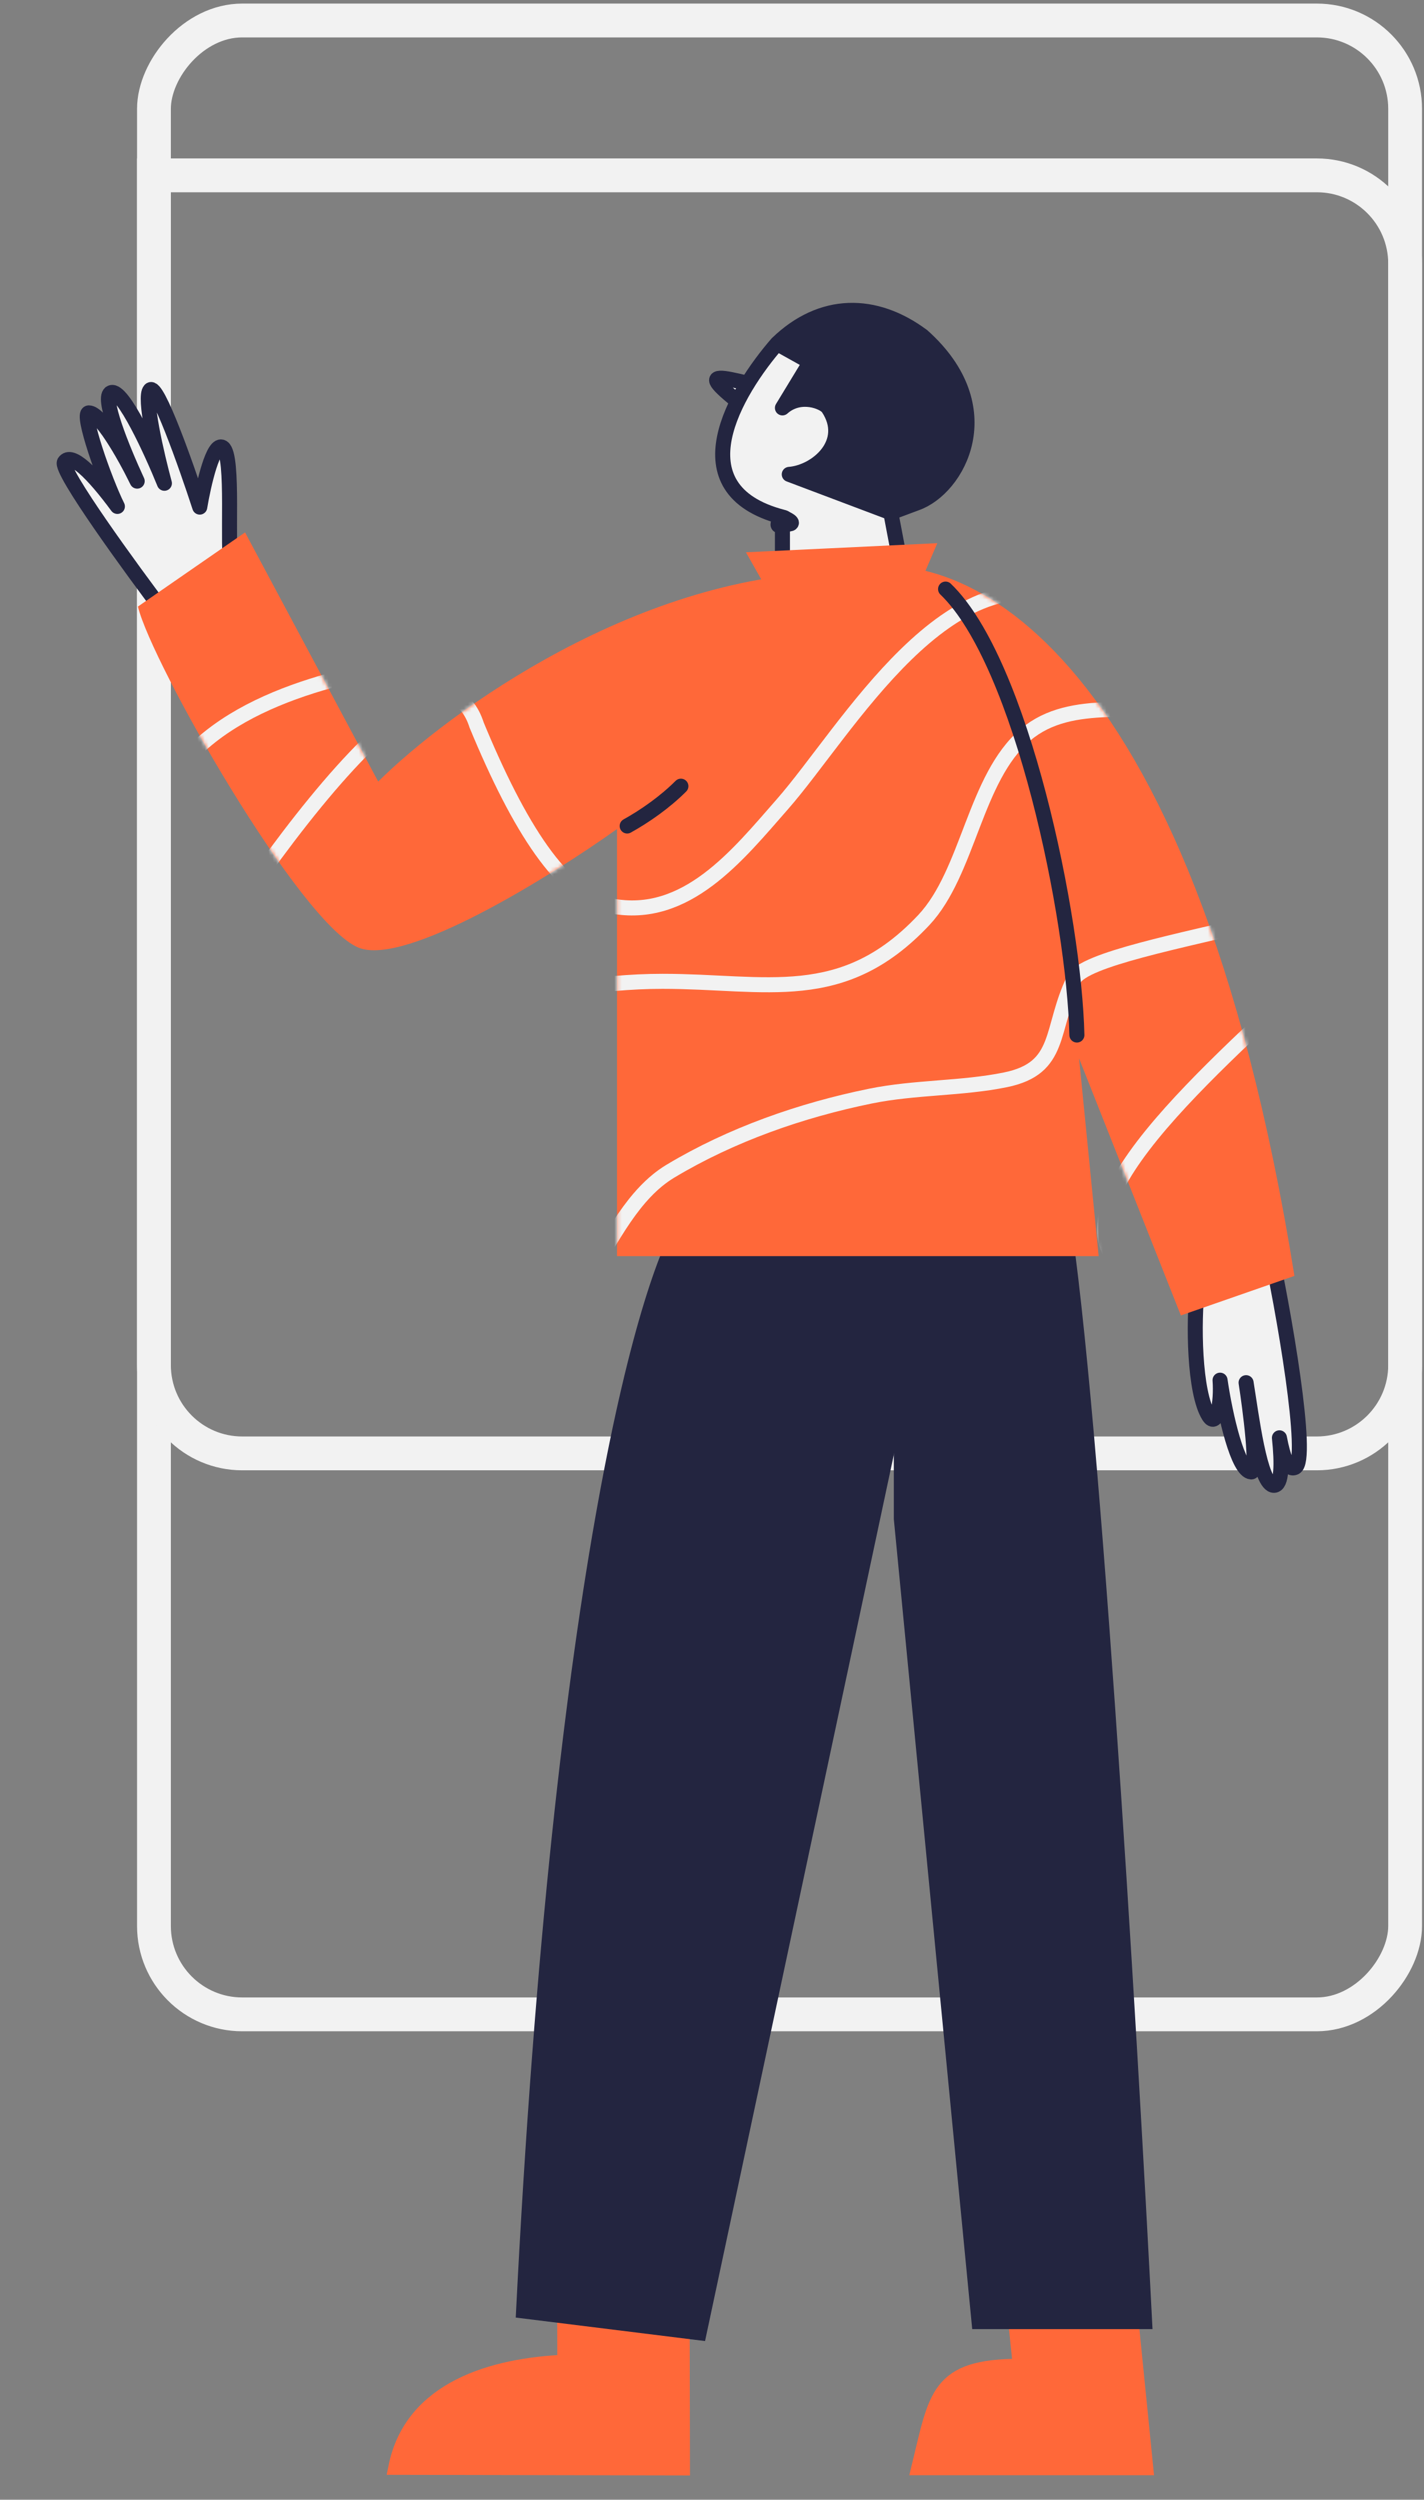
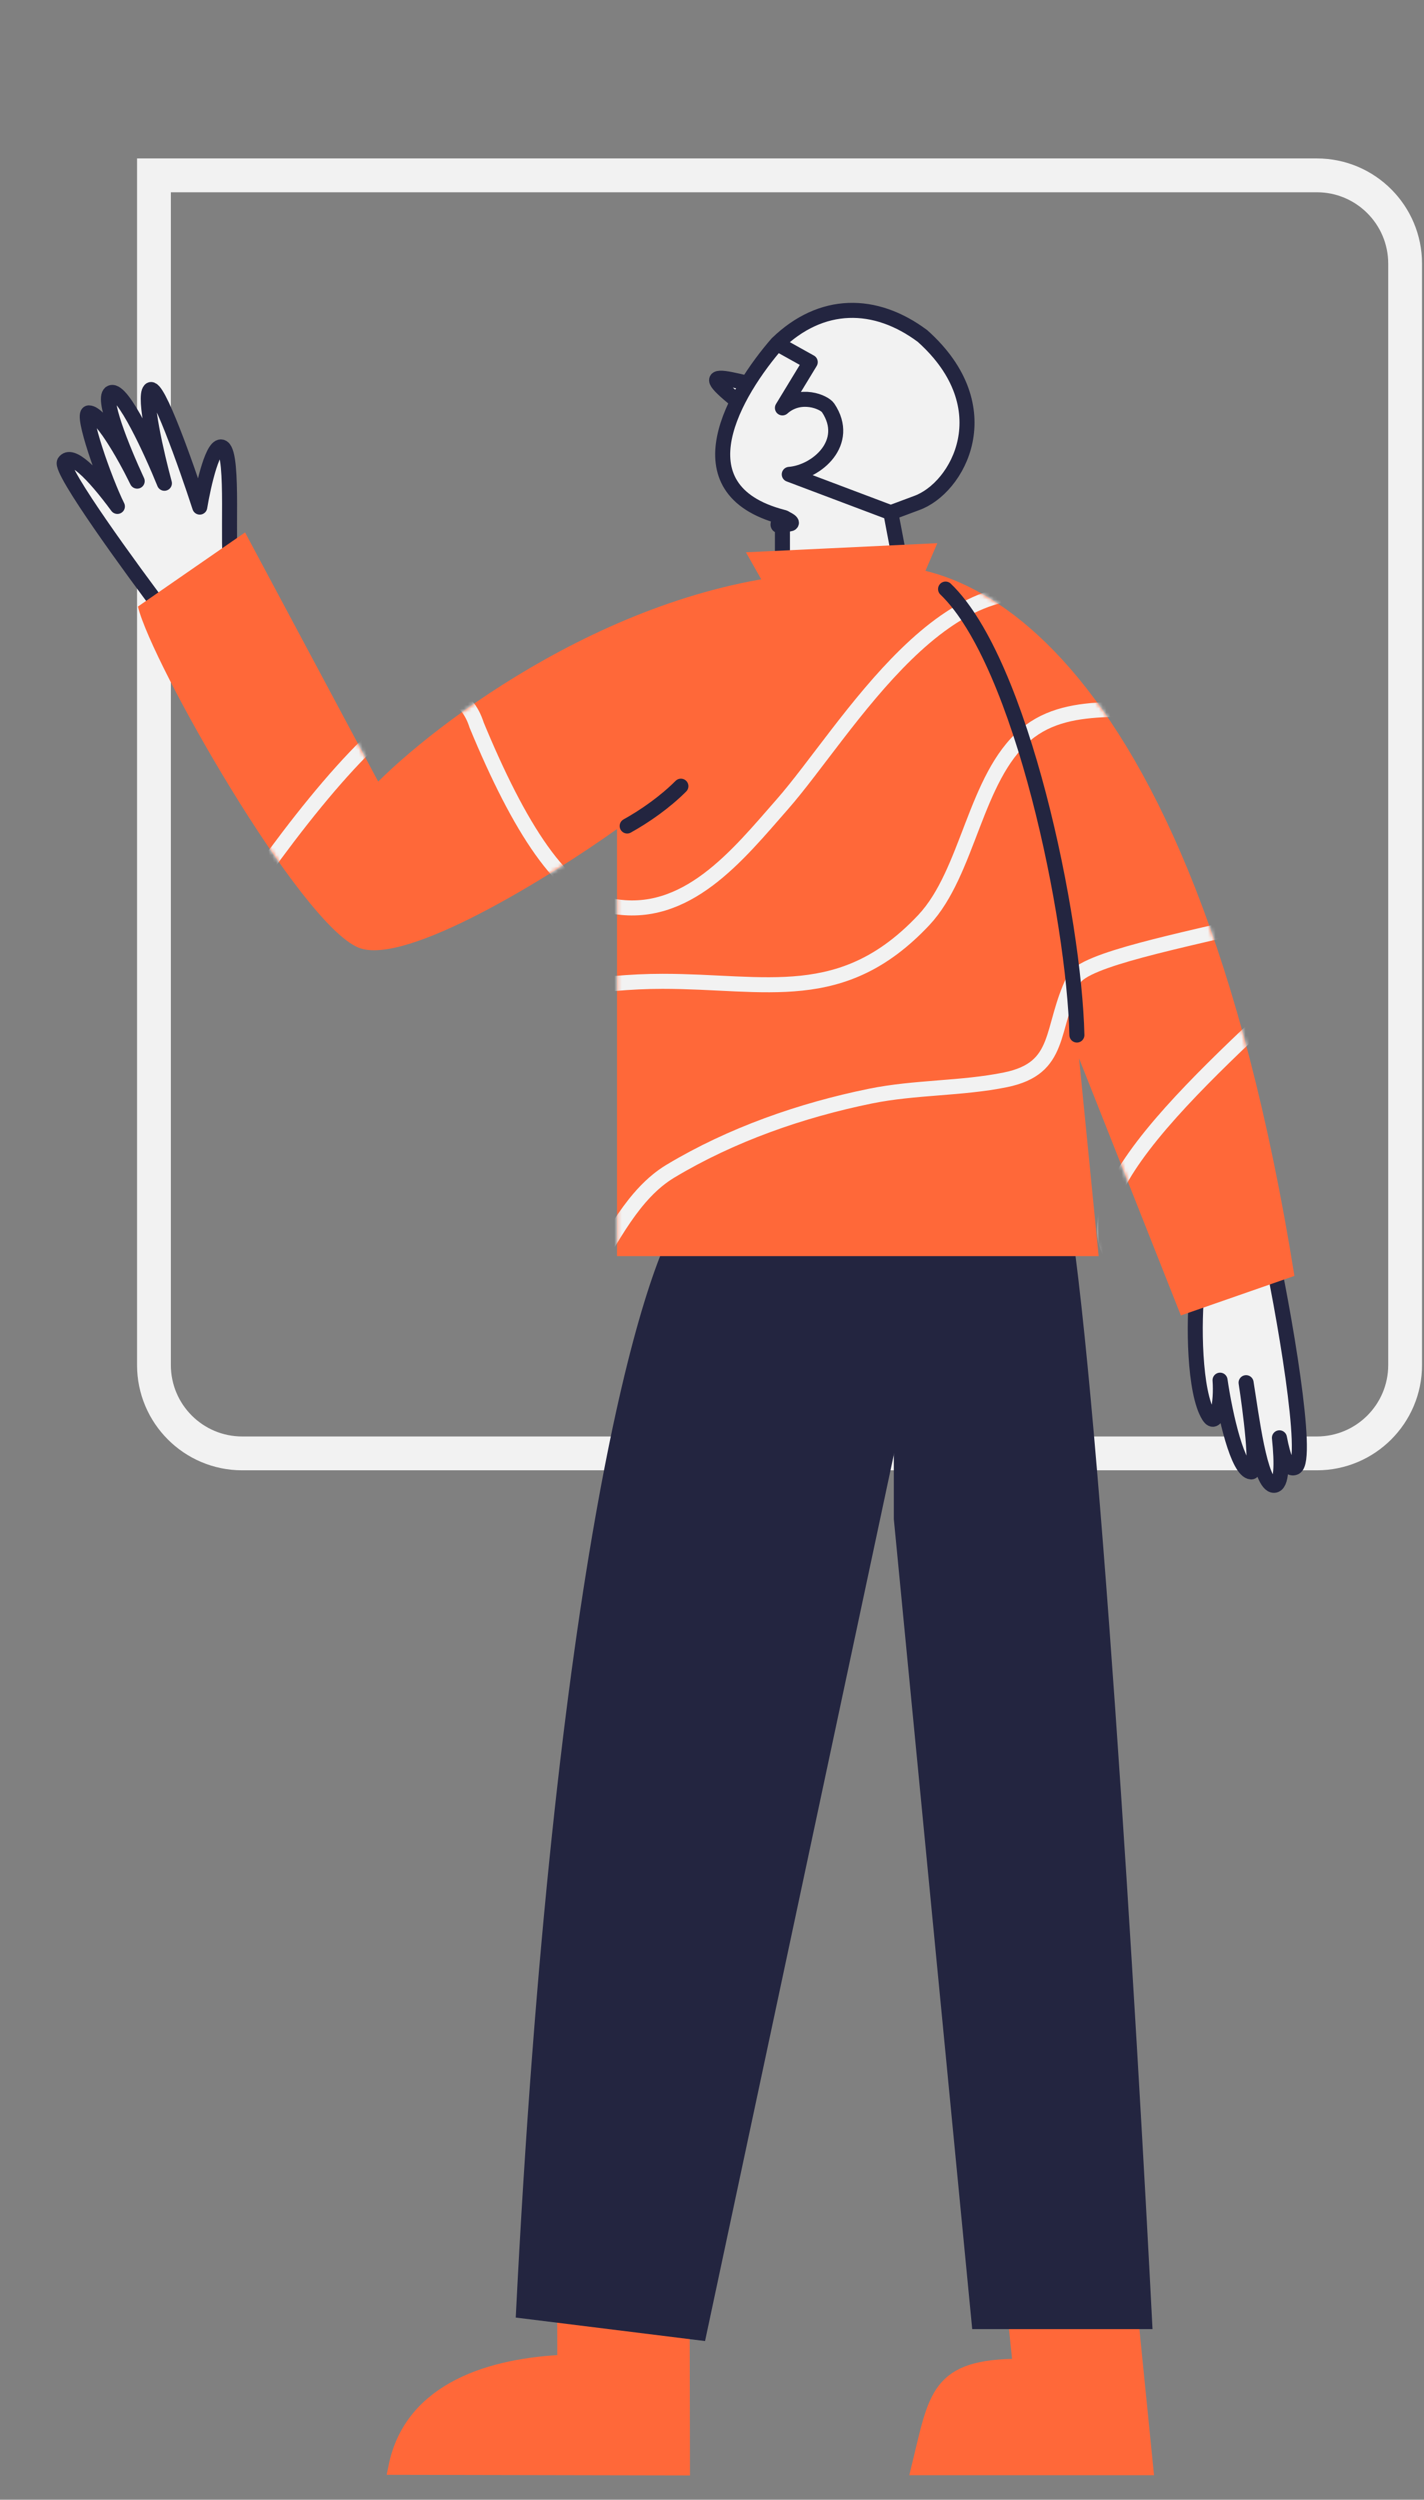
<svg xmlns="http://www.w3.org/2000/svg" width="379" height="665" viewBox="0 0 379 665" fill="none">
  <rect x="0" y="0" width="379" height="665" fill="#808080" stroke="none" />
-   <rect x="-4.5" y="4.5" width="333" height="530.427" rx="23.5" transform="matrix(-1 0 0 1 369.476 0.951)" stroke="#F2F2F2" stroke-width="9" />
  <path d="M212.075 107.155C186.644 95.917 182.063 95.073 208.448 114.85L212.075 107.155Z" fill="#F2F2F2" />
  <path d="M209.165 104.563C188.14 99.276 183.401 97.049 203.812 112.623" stroke="#232540" stroke-width="4" stroke-linecap="round" stroke-linejoin="round" />
  <ellipse rx="2.046" ry="4.556" transform="matrix(-0.815 -0.58 -0.611 0.792 205.547 96.936)" fill="#232540" />
-   <ellipse rx="2.046" ry="4.556" transform="matrix(-0.815 -0.58 -0.611 0.792 221.155 107.017)" fill="#232540" />
  <path d="M206.809 91.41C195.864 104.039 179.954 130.148 208.244 137.558L208.244 174.604L244.448 174.604L239.645 149.858L237.085 136.387L243.854 133.861C255.049 129.932 266.836 108.433 245.539 89.398C232.909 79.975 218.596 79.976 206.809 91.41Z" fill="#F2F2F2" />
  <path d="M206.809 91.41L215.649 96.335L208.244 108.516C213.001 104.279 219.357 106.927 220.416 108.516C226.56 117.733 217.361 125.636 210.064 126.197L237.085 136.387M206.809 91.41C195.864 104.039 179.954 130.148 208.244 137.558M206.809 91.41C218.596 79.976 232.909 79.975 245.539 89.398C266.836 108.433 255.049 129.932 243.854 133.861L237.085 136.387M208.244 137.558C212.173 138.4 204.202 142.273 208.244 137.558ZM208.244 137.558C205.382 139.803 214.848 140.252 208.244 137.558ZM208.244 137.558L208.244 174.604L244.448 174.604L239.645 149.858L237.085 136.387" stroke="#232540" stroke-width="4" stroke-linecap="round" stroke-linejoin="round" />
-   <path d="M219.357 107.764C227.831 112.753 218.709 125.962 211.412 126.524L237.085 136.389L243.854 133.864C255.049 129.935 266.836 108.435 245.539 89.4C232.909 79.978 218.596 79.978 206.809 91.413L215.12 96.882L209.555 105.868C209.555 105.868 216.741 106.224 219.357 107.764Z" fill="#232540" />
  <path d="M373.976 70.147C373.976 57.168 363.455 46.647 350.476 46.647H40.976V363.142C40.976 376.121 51.497 386.642 64.476 386.642H350.476C363.455 386.642 373.976 376.121 373.976 363.142V70.147Z" stroke="#F2F2F2" stroke-width="9" />
  <path d="M17.151 122.924C15.727 125.037 35.445 152.034 43.757 163.012L49.761 160.261L63.154 153.924C63.065 151.048 62.671 154.768 61.586 150.964C60.229 146.209 62.421 121.171 59.285 119.057C56.775 117.366 54.16 128.917 53.166 134.904C49.533 123.751 41.807 101.903 39.965 103.734C38.123 105.565 41.725 121.05 43.757 128.563C40.331 120.11 32.706 103.451 29.61 104.436C26.817 105.325 32.438 119.173 36.511 127.997C32.925 120.66 26.668 109.839 23.653 109.839C21.513 109.839 27.803 127.798 31.243 134.724C24.492 125.566 18.931 120.283 17.151 122.924Z" fill="#F2F2F2" stroke="#232540" stroke-width="4" stroke-linecap="round" stroke-linejoin="round" />
  <path d="M318.696 342.338C317.592 351.595 317.807 370.519 321.735 376.698C323.845 380.017 325.163 373.188 324.719 367.167C326.082 376.547 329.446 391.354 333.009 391.575C334.963 391.695 332.705 374.654 331.649 367.831C333.031 376.217 335.29 395.242 339.089 395.139C341.186 395.083 341.238 389.412 340.523 382.499C341.512 387.682 342.755 391.288 344.693 390.363C348.524 388.534 341.805 348.946 337.286 328.654L318.696 342.338Z" fill="#F2F2F2" stroke="#232540" stroke-width="4" stroke-linecap="round" stroke-linejoin="round" />
  <path d="M271.568 629.496L268.92 603.589L299.639 603.589L304.935 656.483L244.557 656.483C249.254 637.317 249.324 629.496 271.568 629.496Z" fill="#FF6839" stroke="#FF6839" stroke-width="4" />
  <path d="M150.326 628.424L150.283 607.826L181.533 605.181L181.638 656.535L105.357 656.376C109.556 635.234 131.52 629.237 150.326 628.424Z" fill="#FF6839" stroke="#FF6839" stroke-width="4" />
  <path d="M137.264 616.537C147.341 415.739 170.855 337.072 181.352 322.839L253.782 312.424L187.65 622.786L137.264 616.537Z" fill="#232540" />
  <path d="M258.757 619.608L237.893 404.136L237.893 305.248C249.716 290.675 275.449 272.771 283.794 317.739C292.14 362.707 302.572 537.722 306.745 619.608L258.757 619.608Z" fill="#232540" />
  <path d="M201.879 148.768L208.765 160.949L241.602 157.772L246.368 146.649L201.879 148.768Z" fill="#FF6839" stroke="#FF6839" stroke-width="4" />
  <path d="M344.513 339.425C317.001 167.728 253.153 143.039 224.668 152.157C170.477 152.157 119.412 189.331 100.654 207.918L65.221 141.638L36.713 161.359C40.216 176.2 79.811 245.792 95.443 252.105C107.949 257.155 146.508 233.167 164.224 220.543L164.224 334.166L292.406 334.166L287.196 281.563L314.291 349.947L344.513 339.425Z" fill="#FF6839" />
  <mask id="mask0" mask-type="alpha" maskUnits="userSpaceOnUse" x="36" y="141" width="309" height="209">
    <path d="M344.513 339.425C317.001 167.728 253.153 143.039 224.668 152.157C170.477 152.157 119.412 189.331 100.654 207.918L65.221 141.638L36.713 161.359C40.216 176.2 79.811 245.792 95.443 252.105C107.949 257.155 146.508 233.167 164.224 220.543L164.224 334.166L292.406 334.166L287.196 281.563L314.291 349.947L344.513 339.425Z" fill="#51B6FF" />
  </mask>
  <g mask="url(#mask0)">
    <path d="M37.083 283.879C53.459 252.491 115.606 157.96 126.877 192.937C138.147 220.142 149.727 238.481 162.597 240.984C182.66 244.885 196.415 227.403 208.239 213.937C225.362 194.435 252.965 144.888 286.315 160.583C315.219 174.184 351.615 201.935 375.591 165.971" stroke="#F2F2F2" stroke-width="4" stroke-linecap="round" stroke-linejoin="round" />
    <path d="M71.314 308.602C87.052 288.697 99.226 275.089 124.562 268.665C141.05 264.485 159.283 261.058 176.331 261.058C203.967 261.058 224.207 267.785 245.85 244.788C257.807 232.084 259.421 206.857 272.963 195.443C285.373 184.983 303.392 190.93 318.539 186.891" stroke="#F2F2F2" stroke-width="4" stroke-linecap="round" stroke-linejoin="round" />
    <path d="M156.892 339.029C162.859 329.593 168.503 317.524 178.445 311.559C194.653 301.834 213.244 295.343 231.694 291.591C243.589 289.172 255.967 289.642 267.615 287.259C282.825 284.148 279.352 273.826 285.83 260.488C288.377 255.244 314.376 250.277 335.518 245.104C352.007 241.069 363.848 244.776 351.704 256.637C325.087 282.634 274.85 323.55 301.555 339.029" stroke="#F2F2F2" stroke-width="4" stroke-linecap="round" stroke-linejoin="round" />
-     <path d="M39.941 220.329C46.535 192.638 77.383 182.527 102.487 177.646C110.176 176.151 117.779 177.037 125.519 176.484C133.705 175.899 137.299 168.614 142.635 163.277" stroke="#F2F2F2" stroke-width="4" stroke-linecap="round" stroke-linejoin="round" />
  </g>
  <path d="M286.618 275.35C285.912 244.455 272 176.203 251.663 156.713" stroke="#232540" stroke-width="4" stroke-linecap="round" stroke-linejoin="round" />
  <path d="M166.922 219.738C171.689 217.09 176.985 213.383 181.222 209.146" stroke="#232540" stroke-width="4" stroke-linecap="round" stroke-linejoin="round" />
</svg>